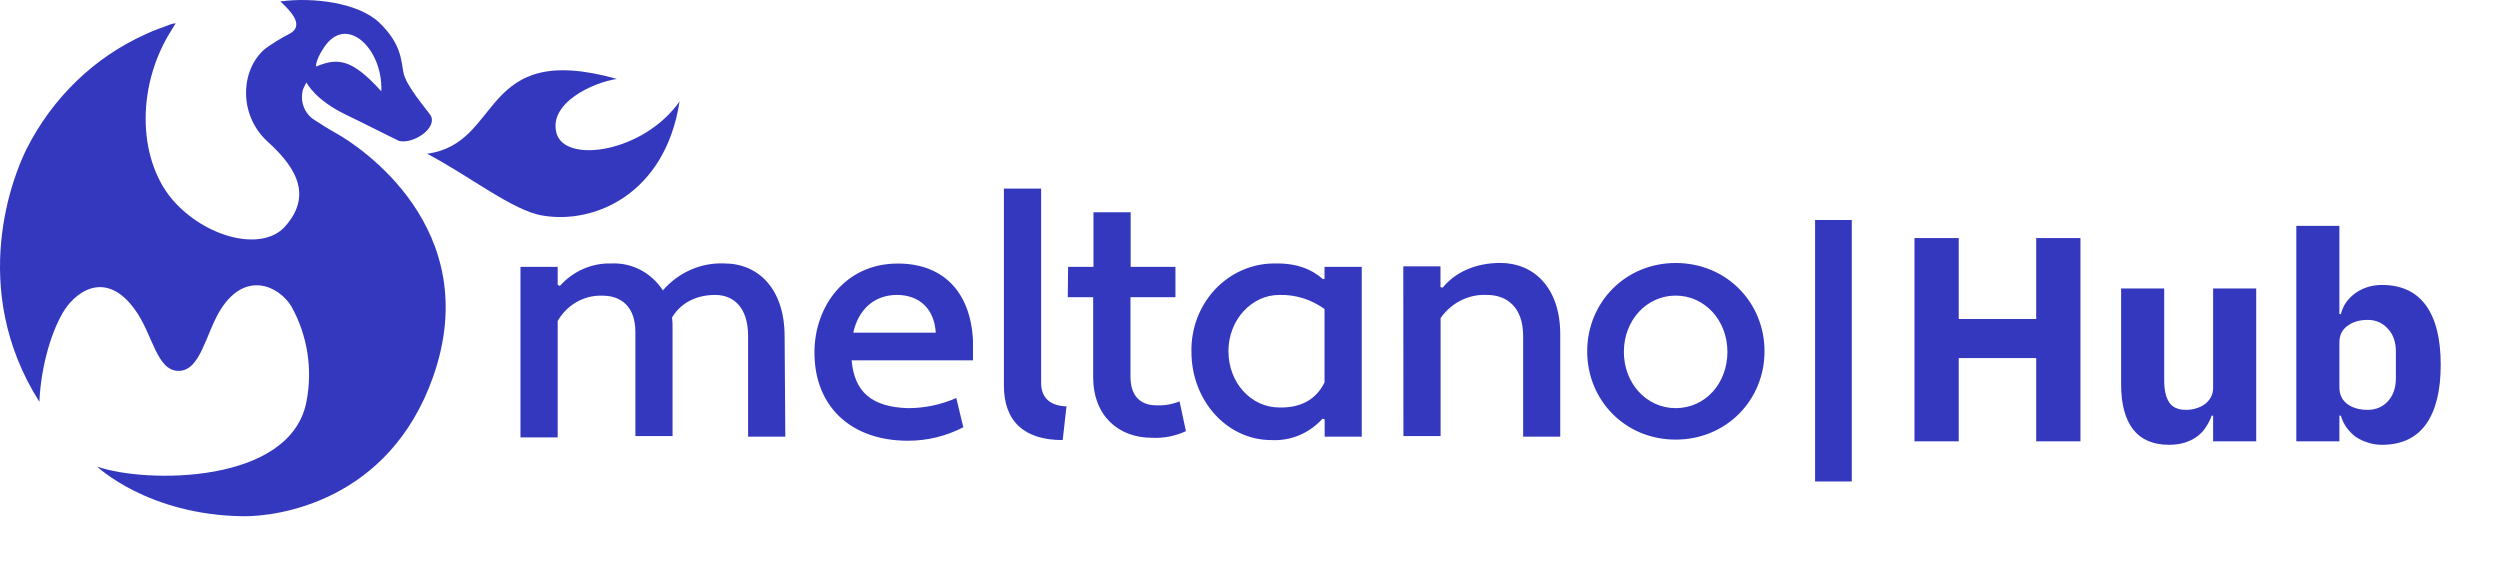
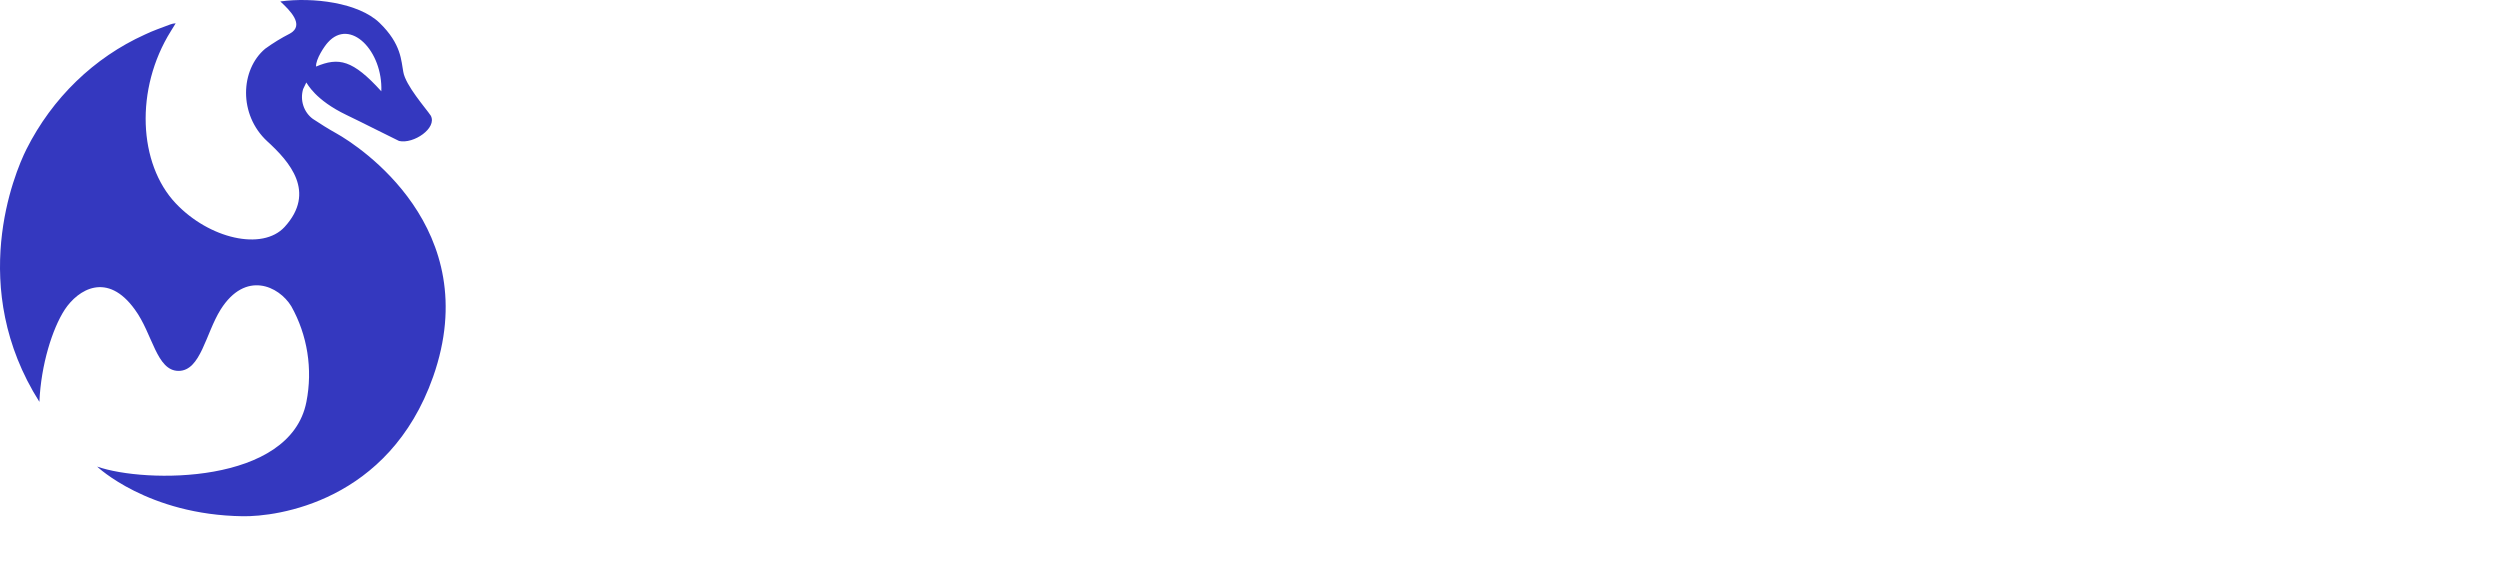
<svg xmlns="http://www.w3.org/2000/svg" width="1099" height="249" viewBox="0 0 1099 249" fill="none">
-   <path d="M345.224 191.972H328.861V147.711C328.861 135.096 322.458 129.654 314.395 129.654C306.806 129.654 299.692 132.564 295.423 139.548C295.62 141.189 295.699 142.842 295.66 144.495V191.681H279.311V145.979C279.311 134.601 272.908 129.974 264.844 129.974C260.908 129.819 257.004 130.77 253.541 132.728C250.078 134.687 247.184 137.58 245.161 141.105V192.292H228.798V117.301H245.161V125.202L246.11 125.697C249.009 122.451 252.54 119.889 256.467 118.185C260.394 116.481 264.625 115.674 268.876 115.817C273.287 115.616 277.674 116.6 281.616 118.674C285.558 120.747 288.924 123.842 291.391 127.661C294.785 123.737 298.965 120.64 303.635 118.591C308.305 116.541 313.35 115.589 318.412 115.803C333.116 115.803 344.917 126.671 344.917 147.944L345.224 191.972ZM427.725 149.486V158.39H374.38C375.566 172.242 383.154 178.921 399.043 179.415C406.373 179.446 413.633 177.931 420.387 174.963L423.47 187.825C415.88 191.752 407.516 193.78 399.043 193.747C374.617 193.747 358.03 179.197 358.03 154.928C358.03 134.398 371.771 116.108 394.063 115.861C413.747 115.57 426.539 127.428 427.725 149.486ZM375.091 146.227H411.361C410.65 135.096 403.535 129.654 394.287 129.654C383.866 129.654 377.226 136.58 375.091 146.227ZM467.161 193.456C450.324 193.456 441.312 185.308 441.312 169.478V82.92H457.675V168.241C457.675 175.167 461.944 178.426 468.835 178.63L467.161 193.456ZM469.533 117.301H480.693V93.308H497.042V117.301H516.726V130.644H496.958V165.564C496.958 174.468 501.702 178.178 508.342 178.178C511.819 178.35 515.293 177.76 518.539 176.447L521.329 189.542C516.635 191.715 511.518 192.711 506.389 192.452C491.699 192.452 480.553 182.82 480.553 165.753V130.644H469.393L469.533 117.301ZM581.551 122.743L582.263 122.496V117.301H598.626V191.972H582.319V184.319L581.37 184.071C578.494 187.249 574.988 189.734 571.098 191.355C567.207 192.976 563.024 193.693 558.841 193.456C539.408 193.456 523.757 176.156 523.757 154.637C523.651 149.612 524.502 144.616 526.261 139.938C528.02 135.259 530.651 130.991 534.002 127.38C537.354 123.77 541.359 120.889 545.785 118.904C550.211 116.919 554.971 115.87 559.789 115.817H560.264C570.224 115.57 576.864 118.538 581.607 122.743H581.551ZM582.263 167.993V135.838C576.424 131.615 569.444 129.449 562.342 129.654C550.262 129.654 540.022 140.538 540.022 154.389C540.022 168.241 549.983 179.124 562.342 179.124C570.698 179.372 578.287 176.403 582.319 167.993H582.263ZM616.887 117.068H633.236V126.206L634.185 126.453C639.402 120.037 648.135 115.584 659.56 115.584C674.026 115.584 685.883 126.206 685.883 146.983V191.972H669.576V147.711C669.576 135.096 662.461 129.654 653.687 129.654C649.743 129.447 645.812 130.27 642.251 132.048C638.689 133.827 635.61 136.505 633.292 139.839V191.681H616.942L616.887 117.068ZM736.62 115.613C758.94 115.613 775.68 132.913 775.68 154.433C775.68 175.952 758.842 193.252 736.62 193.252C714.397 193.252 697.727 175.952 697.727 154.433C697.727 132.913 714.565 115.613 736.62 115.613ZM736.62 179.415C749.663 179.415 759.372 168.532 759.372 154.68C759.372 140.829 749.426 129.945 736.62 129.945C723.813 129.945 713.853 140.829 713.853 154.68C713.853 168.532 723.813 179.415 736.62 179.415Z" fill="#3438BF" />
-   <path d="M298.743 44.595C282.868 67.089 248.523 72.036 244.687 58.679C240.85 45.322 260.813 36.185 271.192 34.701C210.495 17.634 221.404 63.132 187.729 67.584C206.227 77.231 225.673 92.814 238.702 94.792C261.05 98.561 292.354 85.641 298.743 44.595Z" fill="#3438BF" />
  <path d="M147.957 58.679C144.4 56.7 140.843 54.474 137.523 52.263C135.574 50.832 134.111 48.794 133.344 46.44C132.577 44.087 132.545 41.541 133.254 39.168L134.649 36.258C135.123 36.752 138.443 43.926 152.435 50.604C157.178 52.83 174.755 61.72 175.425 61.968C181.828 63.423 192.263 56.279 189.375 50.851C187.241 47.636 178.215 37.495 177.28 31.558C176.332 26.858 176.569 19.438 166.846 10.039C157.611 1.134 137.453 -1.339 123.224 0.639C127.256 4.35 134.133 11.028 127.493 14.738C123.698 16.669 120.051 18.902 116.584 21.417C105.675 30.569 104.726 50.357 117.532 62.157C127.297 71.061 139.113 84.418 125.121 99.754C115.356 110.39 91.934 104.948 77.231 89.365C60.868 72.051 59.208 39.168 75.097 13.705L77.231 10.242C76.422 10.287 75.623 10.453 74.859 10.737C71.065 12.192 67.271 13.458 63.699 15.189C41.331 25.3 22.954 43.091 11.624 65.605C6.17 76.489 -14.463 126.439 17.316 176.651C18.027 160.326 23.007 144.495 28.476 136.085C34.39 127.181 47.197 119.28 59.291 136.085C67.117 146.721 68.777 163.046 78.5 163.046C88.224 163.046 90.358 146.721 96.984 136.085C107.893 118.785 122.596 125.697 128.051 134.63C135.17 147.309 137.536 162.289 134.691 176.68C127.576 213.055 63.797 212.531 42.691 205.11C42.691 205.11 65.011 226.383 106.707 226.935C121.648 227.183 170.961 220.752 190.407 165.607C213.397 100.234 157.681 64.121 147.957 58.679ZM144.163 18.623C153.928 7.74 168.338 22.333 167.627 40.143C155.072 26.291 148.906 25.054 138.946 29.259C138.709 26.044 142.74 20.107 144.163 18.623Z" fill="#3438BF" />
-   <path d="M797.914 211.664V96.72H814.042V211.664H797.914ZM895.11 157.392H861.062V194H841.606V104.656H861.062V140.24H895.11V104.656H914.566V194H895.11V157.392ZM972.887 182.736H972.247C971.65 184.443 970.839 186.064 969.815 187.6C968.876 189.136 967.639 190.501 966.103 191.696C964.567 192.891 962.732 193.829 960.599 194.512C958.551 195.195 956.162 195.536 953.431 195.536C946.519 195.536 941.271 193.275 937.687 188.752C934.188 184.144 932.439 177.573 932.439 169.04V126.8H951.383V167.376C951.383 171.472 952.108 174.629 953.559 176.848C955.01 179.067 957.484 180.176 960.983 180.176C962.434 180.176 963.884 179.963 965.335 179.536C966.786 179.109 968.066 178.512 969.175 177.744C970.284 176.891 971.18 175.867 971.863 174.672C972.546 173.477 972.887 172.069 972.887 170.448V126.8H991.831V194H972.887V182.736ZM1009.46 99.28H1028.4V138.064H1029.04C1029.98 134.309 1032.11 131.237 1035.44 128.848C1038.85 126.459 1042.74 125.264 1047.09 125.264C1055.62 125.264 1062.07 128.251 1066.42 134.224C1070.77 140.197 1072.94 148.901 1072.94 160.336C1072.94 171.771 1070.77 180.517 1066.42 186.576C1062.07 192.549 1055.62 195.536 1047.09 195.536C1044.87 195.536 1042.78 195.195 1040.82 194.512C1038.85 193.915 1037.06 193.061 1035.44 191.952C1033.91 190.757 1032.58 189.392 1031.47 187.856C1030.36 186.235 1029.55 184.528 1029.04 182.736H1028.4V194H1009.46V99.28ZM1040.82 180.176C1044.4 180.176 1047.35 178.939 1049.65 176.464C1052.04 173.904 1053.23 170.491 1053.23 166.224V154.576C1053.23 150.309 1052.04 146.939 1049.65 144.464C1047.35 141.904 1044.4 140.624 1040.82 140.624C1037.23 140.624 1034.25 141.52 1031.86 143.312C1029.55 145.019 1028.4 147.408 1028.4 150.48V170.32C1028.4 173.392 1029.55 175.824 1031.86 177.616C1034.25 179.323 1037.23 180.176 1040.82 180.176Z" fill="#3438BF" />
</svg>